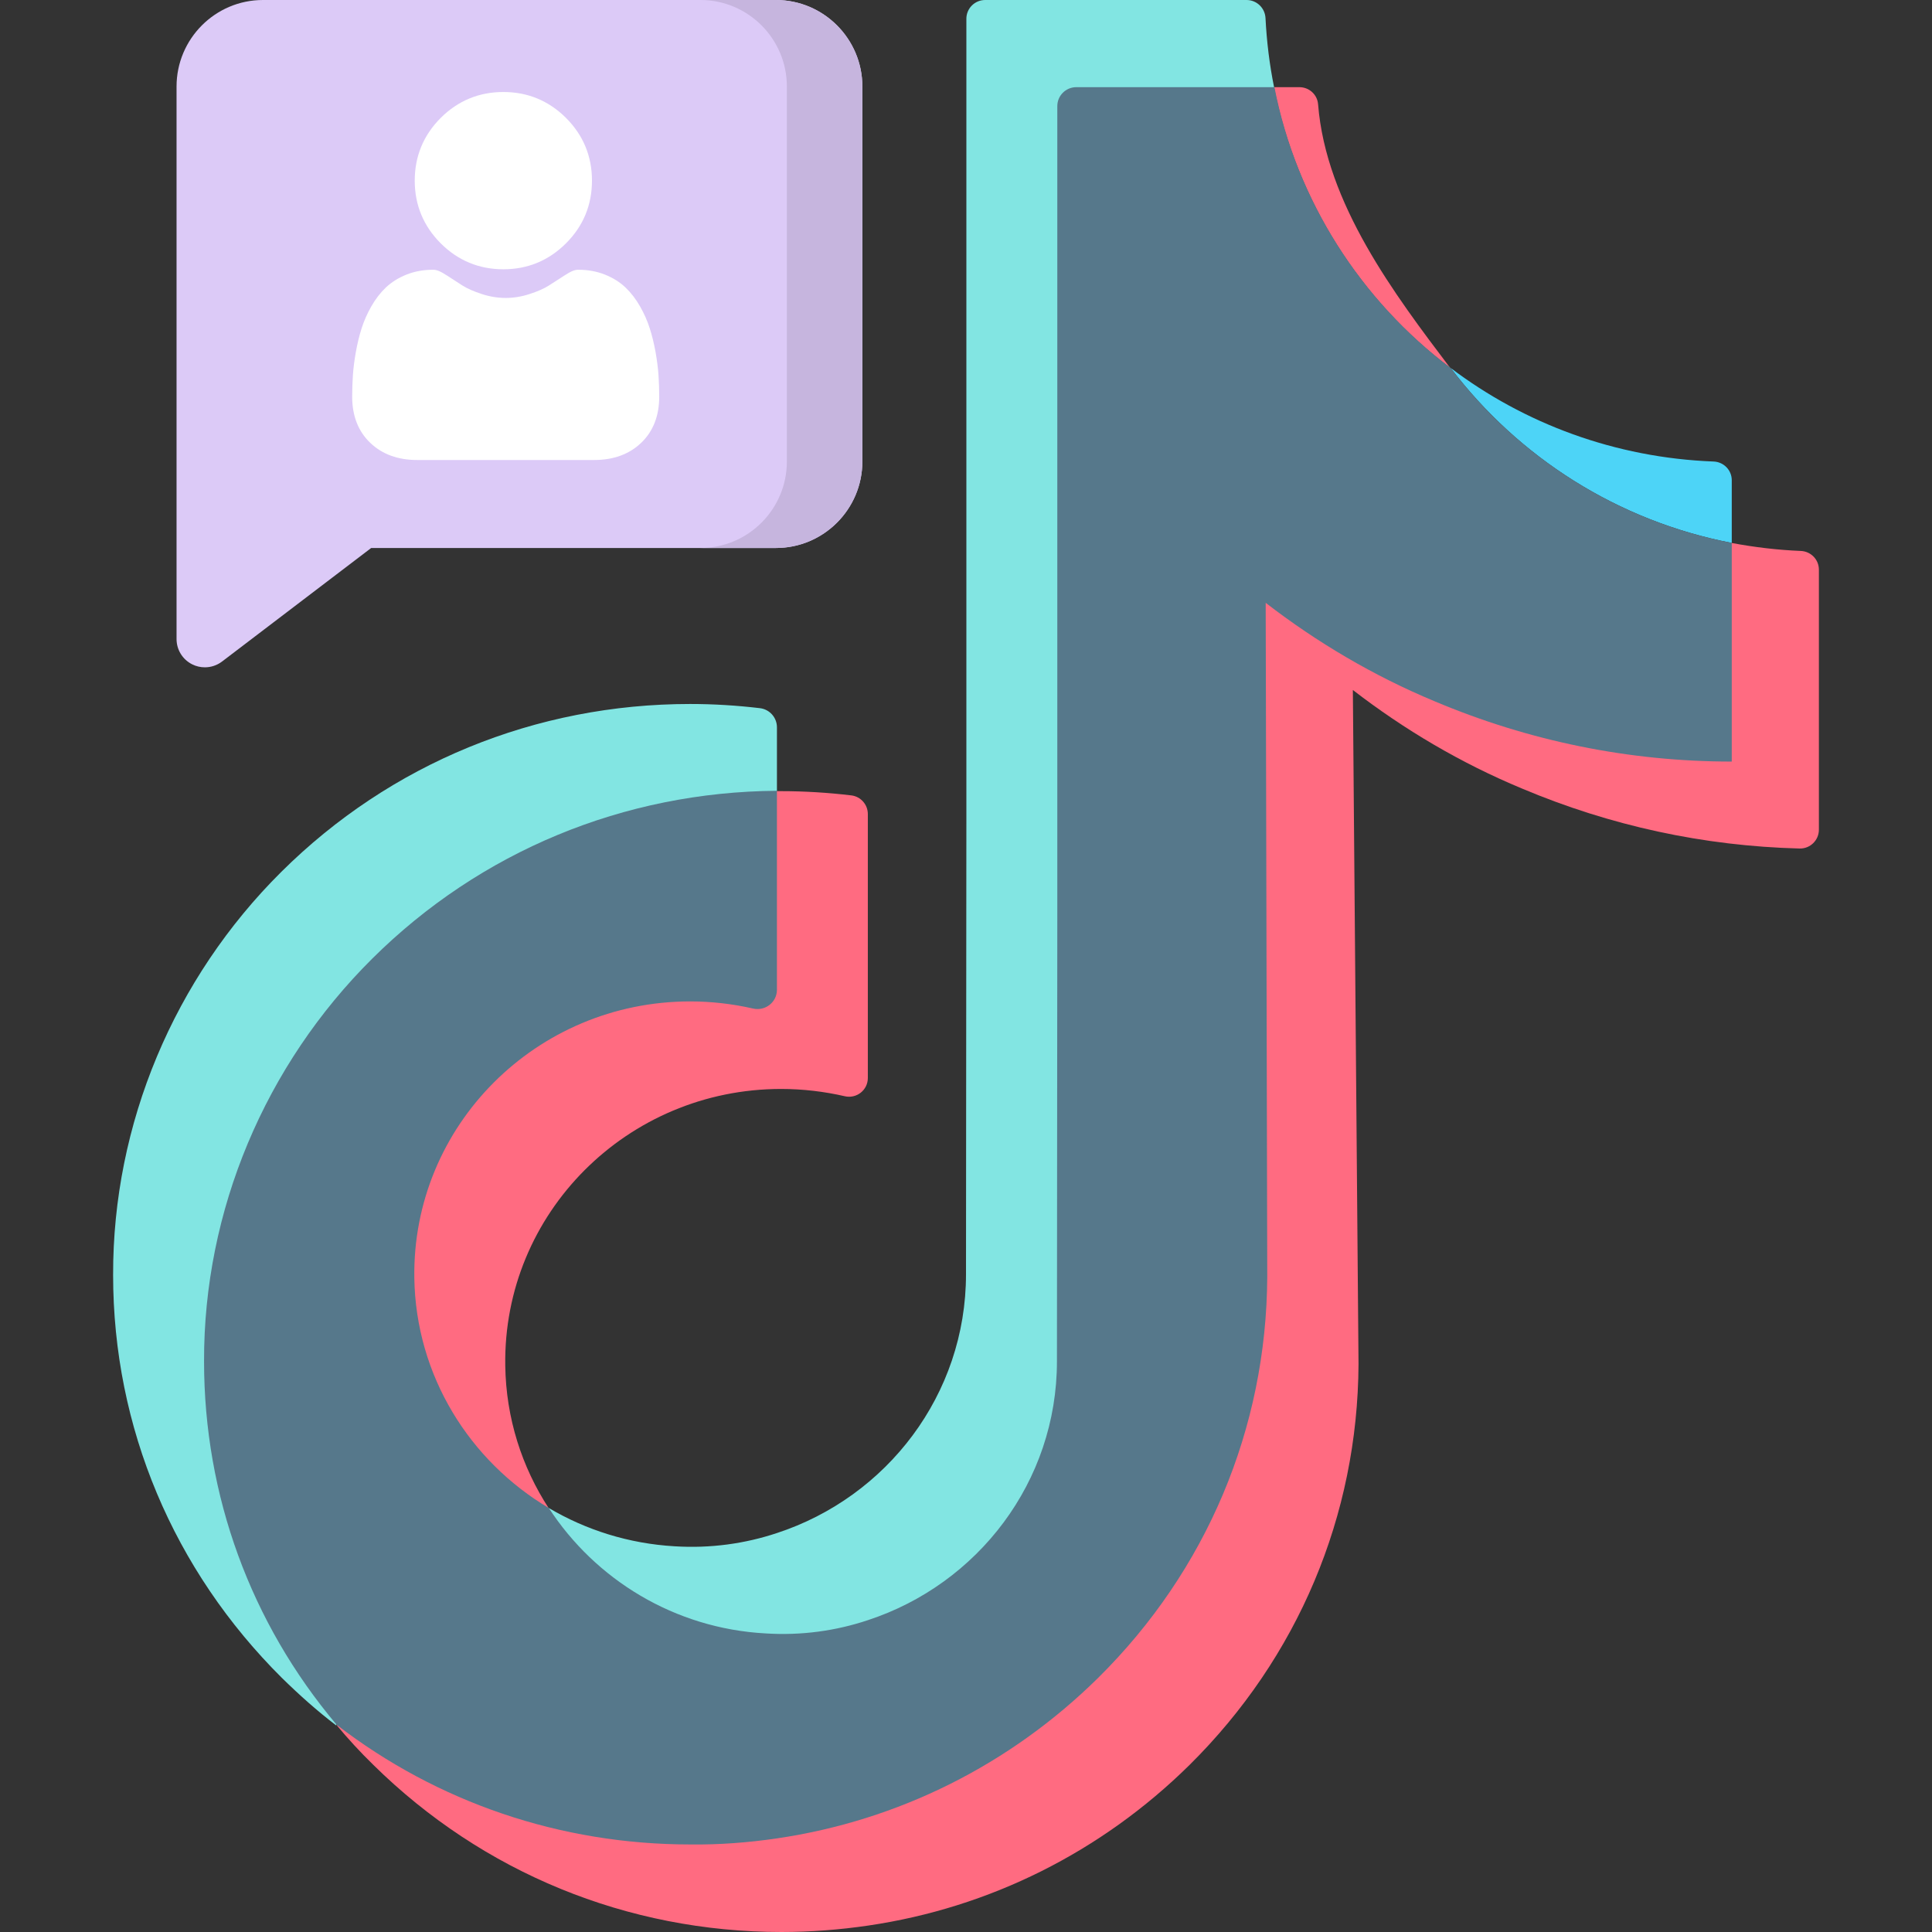
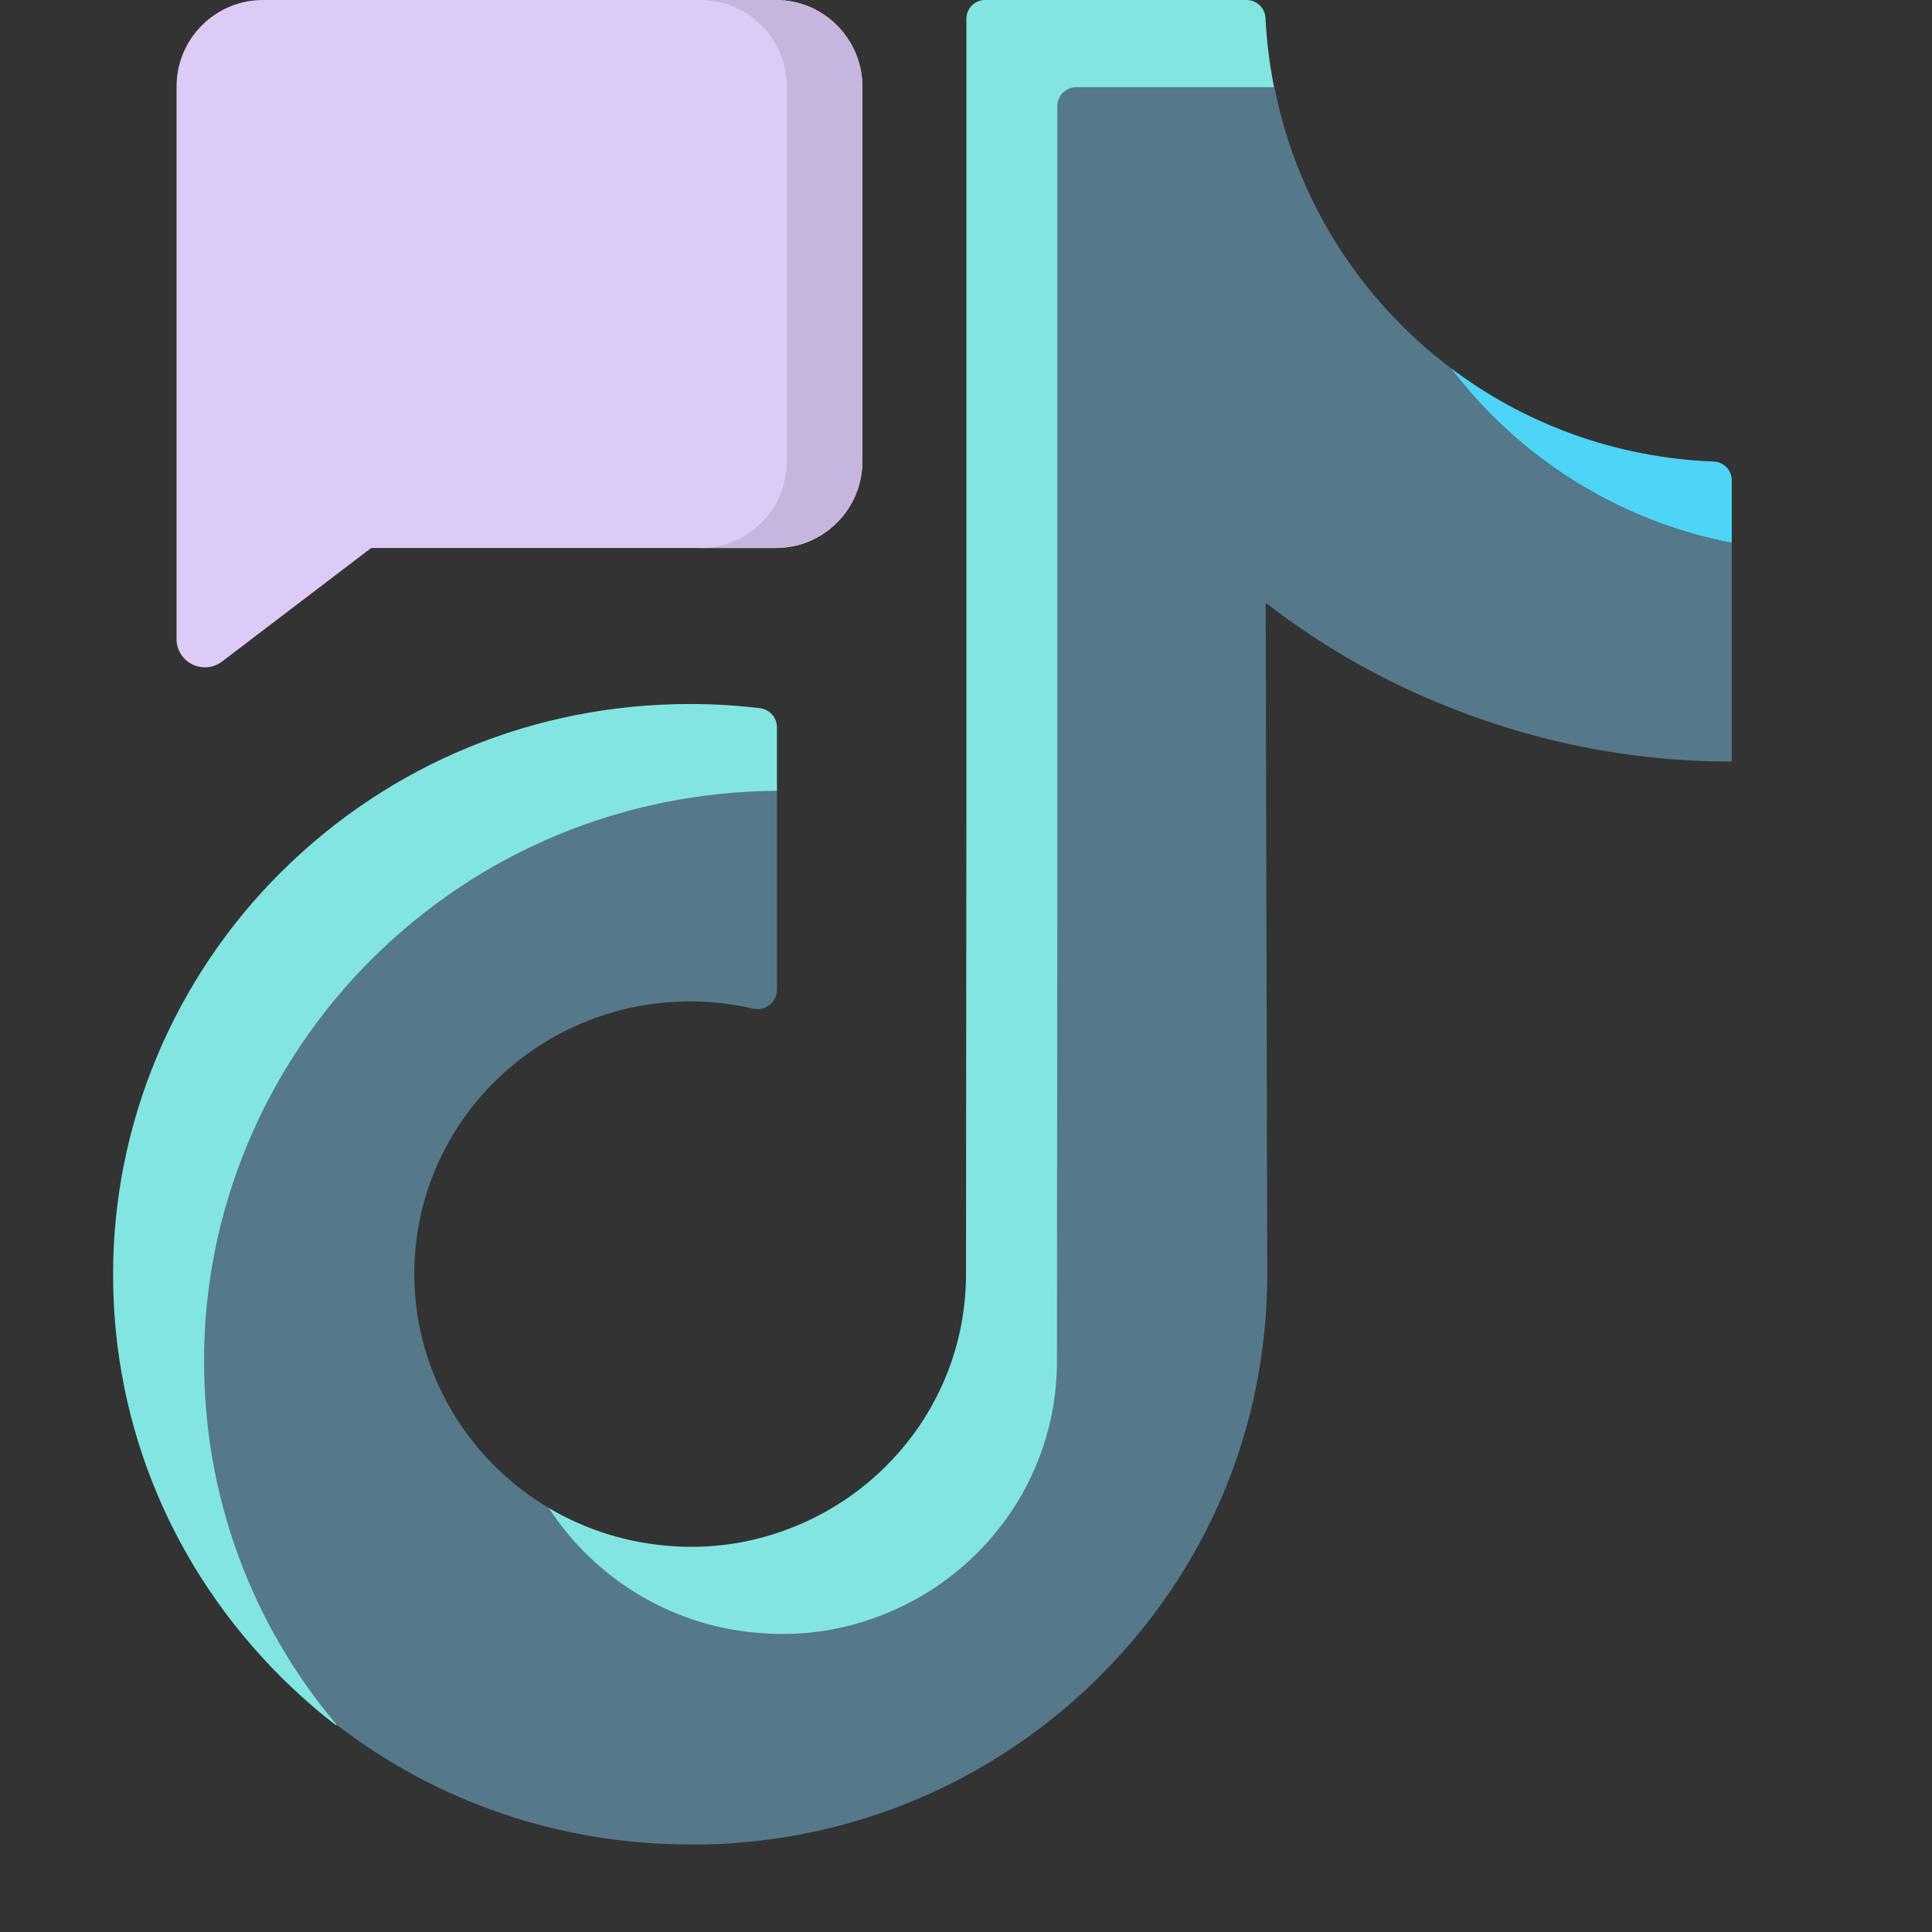
<svg xmlns="http://www.w3.org/2000/svg" width="42" height="42" viewBox="0 0 42 42" fill="none">
  <rect x="0" y="0" width="42" height="42" fill="#333333" stroke="none" />
-   <path d="M18.506 17.291C18.003 17.231 17.491 17.199 16.98 17.199H16.889L6.992 23.8L9.215 34.114L11.931 32.791C11.346 31.893 11 30.831 10.984 29.686C10.934 26.375 13.636 23.673 16.98 23.673C17.456 23.673 17.919 23.729 18.364 23.831C18.62 23.891 18.866 23.699 18.866 23.435V17.697C18.866 17.49 18.711 17.315 18.506 17.291Z" fill="#FF6B81" />
-   <path d="M28.248 1.895H27.695C28.19 4.374 29.581 6.532 31.526 7.998C30.318 6.401 28.825 4.427 28.654 2.266C28.637 2.055 28.459 1.895 28.248 1.895Z" fill="#FF6B81" />
-   <path d="M39.147 11.977C38.636 11.956 38.139 11.896 37.647 11.804L25.875 13.105L24.548 20.243L22.975 35.762L7.318 37.503C7.565 37.799 7.829 38.088 8.117 38.368C10.49 40.707 13.636 42 16.989 42C17.623 42 18.257 41.951 18.875 41.86C21.511 41.473 23.941 40.262 25.86 38.368C28.215 36.037 29.517 32.948 29.533 29.653L29.41 15C30.53 15.864 31.757 16.589 33.084 17.141C35.006 17.952 37.038 18.393 39.123 18.446C39.352 18.451 39.541 18.267 39.541 18.037V12.384C39.541 12.164 39.367 11.986 39.147 11.977Z" fill="#FF6B81" />
  <path d="M16.52 15.395C16.02 15.336 15.512 15.304 15.004 15.304C11.643 15.304 8.488 16.597 6.116 18.953C3.785 21.268 2.451 24.431 2.459 27.717C2.459 31.028 3.769 34.134 6.133 36.481C6.512 36.852 6.899 37.198 7.311 37.511L8.496 22.822L16.89 17.198V15.811C16.89 15.599 16.731 15.42 16.52 15.395Z" fill="#82E5E2" />
  <path d="M31.535 7.998C33.01 9.942 35.168 11.326 37.647 11.803V10.44C37.647 10.221 37.473 10.042 37.253 10.033C35.114 9.952 33.134 9.209 31.535 7.998Z" fill="#4DD4F7" />
  <path d="M27.1 0H21.416C21.191 0 21.008 0.183 21.008 0.408V17.899L21 27.701C21 30.32 19.279 32.544 16.89 33.327C16.198 33.557 15.448 33.664 14.666 33.615C13.669 33.557 12.739 33.261 11.931 32.783L11.293 36.65L23.948 35.397L27.697 1.894C27.598 1.402 27.537 0.905 27.511 0.394C27.5 0.174 27.32 0 27.1 0V0Z" fill="#82E5E2" />
  <path d="M16.89 39.965C19.526 39.578 21.956 38.367 23.875 36.473C26.231 34.142 27.532 31.053 27.549 27.758L27.515 13.105C28.636 13.97 29.863 14.694 31.189 15.246C33.24 16.111 35.415 16.556 37.647 16.556V11.803C35.168 11.326 33.01 9.942 31.535 7.998C29.591 6.532 28.191 4.374 27.705 1.895H23.398C23.17 1.895 22.985 2.079 22.985 2.307V19.793L22.977 29.595C22.977 32.215 21.255 34.438 18.867 35.221C18.175 35.452 17.425 35.559 16.643 35.509C14.666 35.402 12.944 34.34 11.931 32.783C10.21 31.762 9.04 29.908 9.007 27.783C8.958 24.472 11.659 21.77 15.004 21.77C15.474 21.77 15.932 21.825 16.372 21.925C16.637 21.985 16.89 21.788 16.89 21.516V17.191C13.562 17.215 10.44 18.508 8.093 20.839C5.762 23.154 4.427 26.317 4.436 29.595C4.436 32.511 5.449 35.279 7.318 37.495C9.51 39.183 12.187 40.097 15.004 40.097C15.638 40.105 16.272 40.056 16.89 39.965Z" fill="#56788B" />
  <path d="M18.747 1.881V10.032C18.747 11.07 17.904 11.913 16.868 11.913H8.069L4.826 14.382C4.716 14.465 4.585 14.507 4.453 14.507C4.36 14.507 4.266 14.486 4.18 14.443C3.97 14.339 3.838 14.126 3.838 13.892V1.881C3.838 0.844 4.68 0 5.716 0H16.868C17.904 0 18.747 0.844 18.747 1.881Z" fill="#DCCAF7" />
  <g clip-path="url(#clip0_601_12225)">
-     <path d="M10.943 5.854C11.472 5.854 11.93 5.664 12.305 5.289C12.68 4.915 12.869 4.456 12.869 3.927C12.869 3.397 12.68 2.939 12.305 2.564C11.93 2.19 11.472 2 10.943 2C10.413 2 9.955 2.19 9.58 2.564C9.206 2.939 9.016 3.397 9.016 3.927C9.016 4.456 9.206 4.915 9.58 5.289C9.955 5.664 10.413 5.854 10.943 5.854V5.854Z" fill="white" />
-     <path d="M14.315 8.152C14.304 7.996 14.282 7.826 14.25 7.646C14.217 7.465 14.175 7.294 14.125 7.138C14.074 6.976 14.003 6.817 13.916 6.664C13.826 6.505 13.72 6.367 13.601 6.253C13.477 6.134 13.325 6.039 13.149 5.969C12.973 5.899 12.779 5.864 12.571 5.864C12.489 5.864 12.41 5.898 12.258 5.997C12.164 6.058 12.054 6.129 11.932 6.207C11.827 6.274 11.685 6.337 11.509 6.393C11.338 6.449 11.165 6.477 10.993 6.477C10.822 6.477 10.648 6.449 10.477 6.393C10.302 6.337 10.16 6.274 10.055 6.208C9.934 6.13 9.824 6.059 9.729 5.997C9.576 5.898 9.497 5.864 9.416 5.864C9.208 5.864 9.013 5.899 8.838 5.969C8.662 6.039 8.51 6.134 8.385 6.253C8.266 6.367 8.16 6.505 8.07 6.664C7.983 6.817 7.913 6.976 7.861 7.138C7.811 7.294 7.77 7.465 7.737 7.646C7.705 7.825 7.683 7.995 7.672 8.152C7.662 8.305 7.656 8.464 7.656 8.624C7.656 9.042 7.789 9.38 8.051 9.629C8.309 9.875 8.651 10 9.067 10H12.919C13.335 10 13.678 9.875 13.936 9.629C14.198 9.38 14.331 9.042 14.331 8.624C14.331 8.463 14.325 8.304 14.315 8.152V8.152Z" fill="white" />
-   </g>
+     </g>
  <path d="M18.747 1.881V10.032C18.747 11.07 17.903 11.913 16.867 11.913H15.227C16.263 11.913 17.106 11.07 17.106 10.032V1.881C17.106 0.844 16.263 0 15.227 0H16.867C17.903 0 18.747 0.844 18.747 1.881Z" fill="#C6B5DE" />
  <defs>
    <clipPath id="clip0_601_12225">
      <rect width="8" height="8" fill="white" transform="translate(7 2)" />
    </clipPath>
  </defs>
</svg>